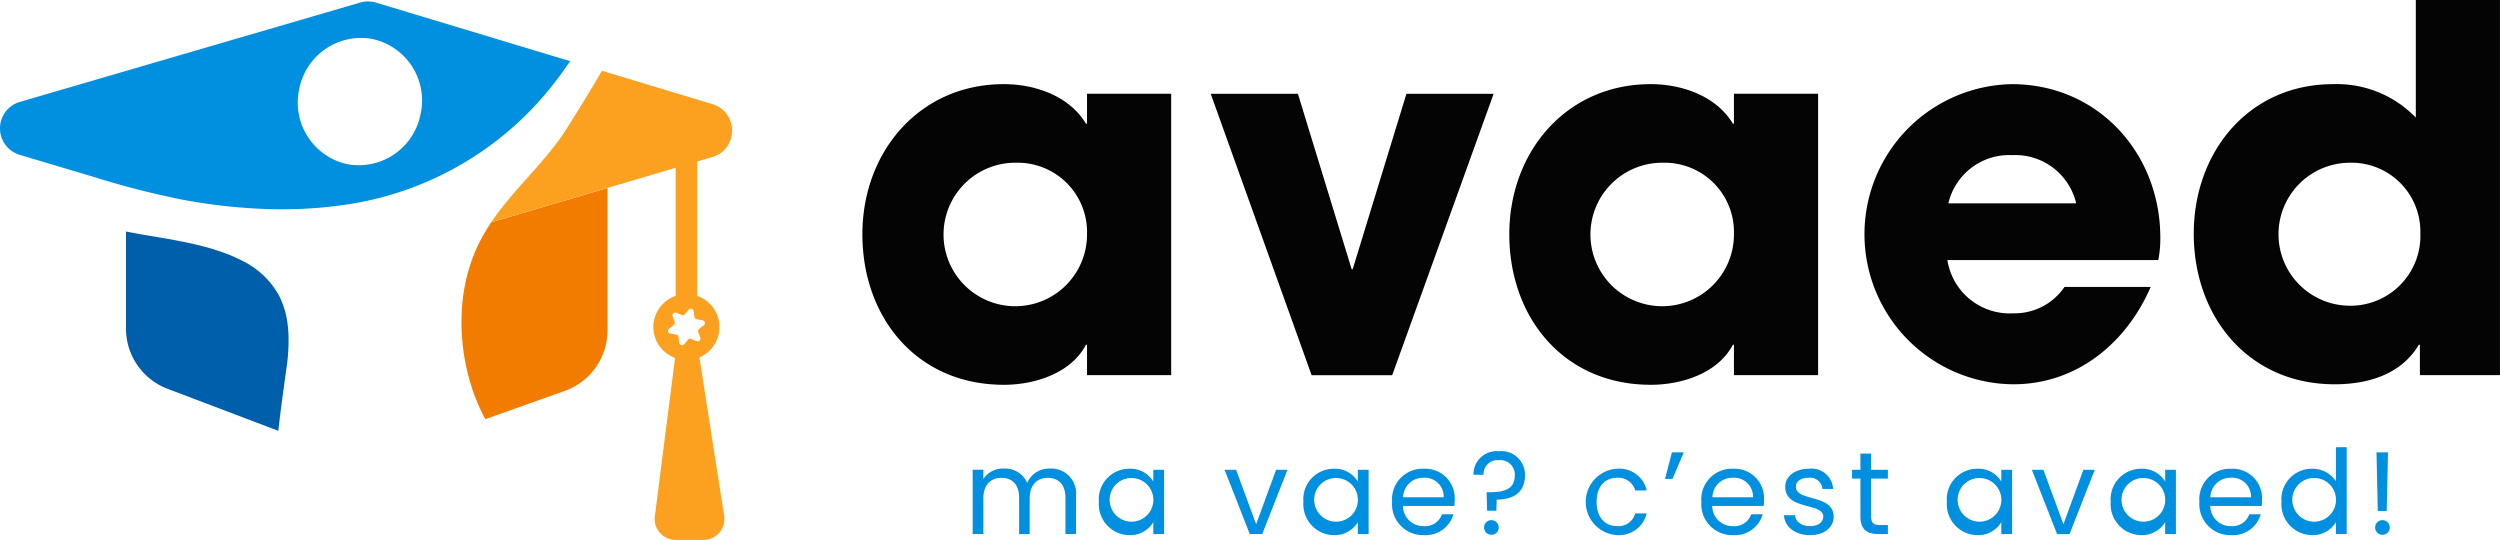
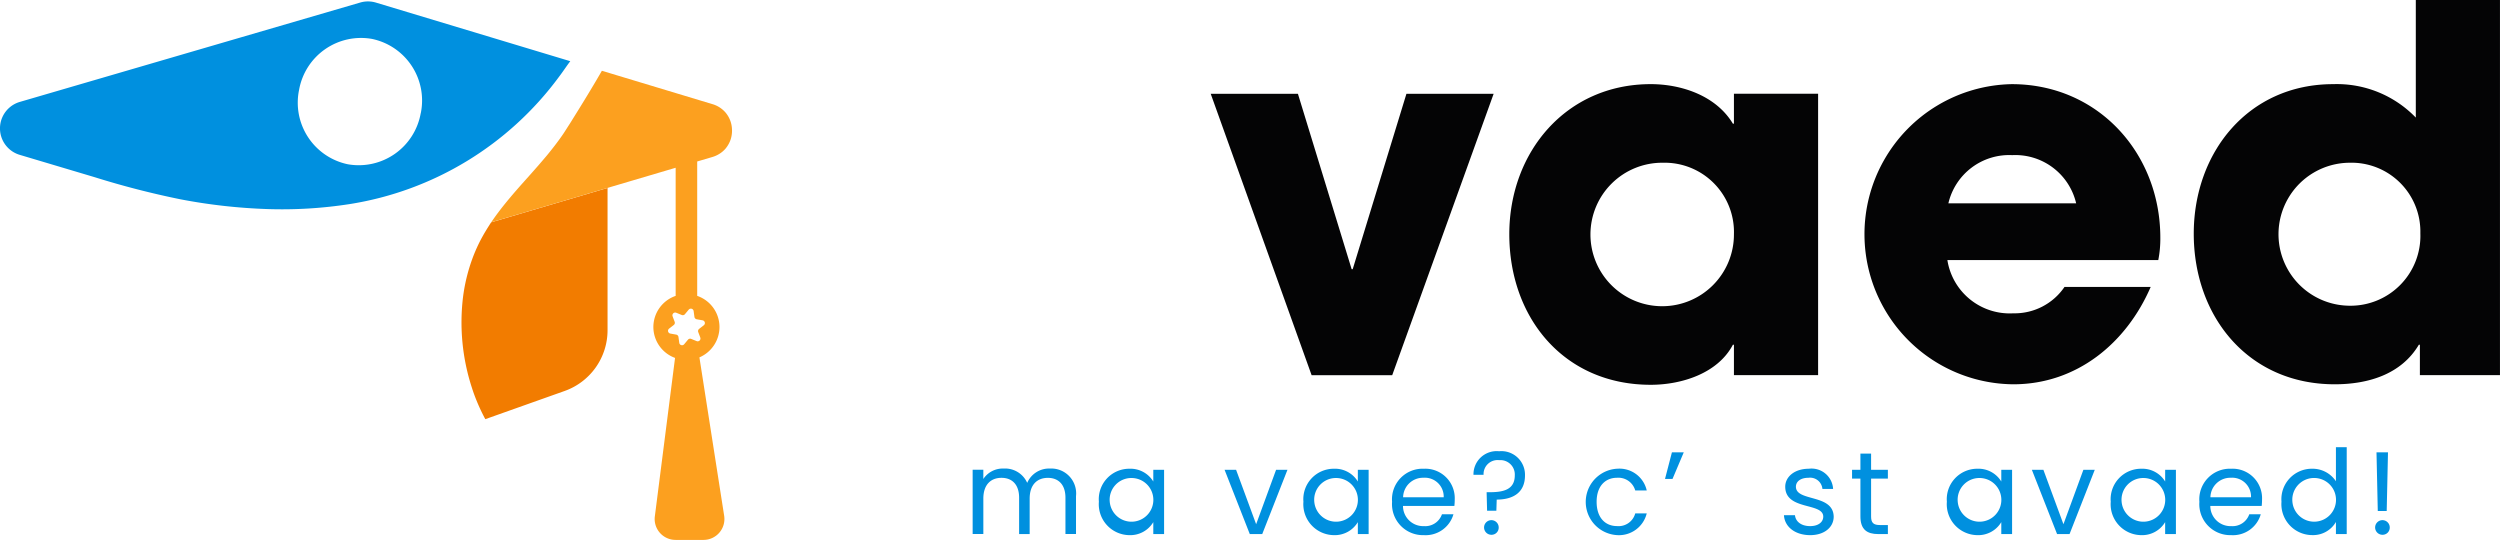
<svg xmlns="http://www.w3.org/2000/svg" width="239.264" height="51.67" viewBox="0 0 239.264 51.67">
  <defs>
    <style>.logoavaeda{fill:#0090df;}.logoavaedb{fill:#040405;}.logoavaedc{fill:#005fab;}.logoavaedd{fill:#f27c00;}.logoavaede{fill:#fca01f;}</style>
  </defs>
  <g transform="translate(174.48 -1315.277)">
    <g transform="translate(-81.392 1358.082)">
      <path class="logoavaeda" d="M99.344,1445.706c0-1.258-.674-1.9-1.684-1.9-1.033,0-1.741.663-1.741,1.987v3.391h-1.01v-3.481c0-1.258-.674-1.9-1.684-1.9-1.033,0-1.74.663-1.74,1.987v3.391H90.462v-6.154h1.022v.888a2.223,2.223,0,0,1,1.942-1,2.315,2.315,0,0,1,2.257,1.37,2.277,2.277,0,0,1,2.178-1.37,2.381,2.381,0,0,1,2.493,2.638v3.628h-1.01Z" transform="translate(-90.462 -1440.877)" />
      <path class="logoavaeda" d="M127.758,1442.953a2.555,2.555,0,0,1,2.291,1.224v-1.123h1.033v6.154h-1.033v-1.146a2.57,2.57,0,0,1-2.3,1.246,2.96,2.96,0,0,1-2.908-3.2A2.916,2.916,0,0,1,127.758,1442.953Zm.2.887a2.078,2.078,0,0,0-2.078,2.268,2.091,2.091,0,1,0,2.078-2.268Z" transform="translate(-112.76 -1440.897)" />
      <path class="logoavaeda" d="M160.188,1443.24l1.92,5.21,1.909-5.21h1.089l-2.415,6.153H161.5l-2.414-6.153Z" transform="translate(-134.976 -1441.084)" />
      <path class="logoavaeda" d="M183.476,1442.953a2.555,2.555,0,0,1,2.291,1.224v-1.123H186.8v6.154h-1.033v-1.146a2.57,2.57,0,0,1-2.3,1.246,2.96,2.96,0,0,1-2.909-3.2A2.916,2.916,0,0,1,183.476,1442.953Zm.2.887a2.078,2.078,0,0,0-2.078,2.268,2.091,2.091,0,1,0,2.078-2.268Z" transform="translate(-148.902 -1440.897)" />
      <path class="logoavaeda" d="M207.754,1449.308a2.964,2.964,0,0,1-3.043-3.189,2.928,2.928,0,0,1,3.043-3.166,2.821,2.821,0,0,1,2.953,2.942,5.55,5.55,0,0,1-.034.618h-4.918a1.934,1.934,0,0,0,2,1.932,1.691,1.691,0,0,0,1.729-1.134h1.1A2.767,2.767,0,0,1,207.754,1449.308Zm-1.988-3.627h3.885a1.806,1.806,0,0,0-1.943-1.865A1.906,1.906,0,0,0,205.766,1445.681Z" transform="translate(-164.569 -1440.897)" />
      <path class="logoavaeda" d="M229.331,1438.191a2.258,2.258,0,0,1,2.482,2.313c0,1.639-1.134,2.313-2.706,2.313l-.034,1.067h-.887l-.045-1.774h.326c1.28,0,2.369-.247,2.369-1.606a1.377,1.377,0,0,0-1.493-1.46,1.341,1.341,0,0,0-1.494,1.4h-.966A2.218,2.218,0,0,1,229.331,1438.191Zm-.708,7.994a.7.7,0,1,1,.674-.7A.685.685,0,0,1,228.623,1446.186Z" transform="translate(-178.951 -1437.809)" />
      <path class="logoavaeda" d="M260.455,1442.953a2.674,2.674,0,0,1,2.841,2.077h-1.1a1.677,1.677,0,0,0-1.741-1.213c-1.123,0-1.954.8-1.954,2.3,0,1.527.831,2.325,1.954,2.325a1.651,1.651,0,0,0,1.741-1.213h1.1a2.737,2.737,0,0,1-2.841,2.077,3.183,3.183,0,0,1,0-6.355Z" transform="translate(-198.783 -1440.897)" />
      <path class="logoavaeda" d="M279.055,1441.028l.662-2.549h1.134l-1.078,2.549Z" transform="translate(-212.792 -1437.996)" />
-       <path class="logoavaeda" d="M292,1449.308a2.964,2.964,0,0,1-3.043-3.189,2.928,2.928,0,0,1,3.043-3.166,2.821,2.821,0,0,1,2.954,2.942,5.528,5.528,0,0,1-.034.618H290a1.934,1.934,0,0,0,2,1.932,1.691,1.691,0,0,0,1.729-1.134h1.1A2.767,2.767,0,0,1,292,1449.308Zm-1.987-3.627H293.9a1.806,1.806,0,0,0-1.943-1.865A1.906,1.906,0,0,0,290.014,1445.681Z" transform="translate(-219.215 -1440.897)" />
      <path class="logoavaeda" d="M313.966,1449.308c-1.437,0-2.448-.786-2.515-1.908h1.055c.057.595.584,1.044,1.449,1.044.808,0,1.257-.4,1.257-.909,0-1.371-3.638-.573-3.638-2.864,0-.943.887-1.718,2.257-1.718a2.065,2.065,0,0,1,2.324,1.932h-1.022a1.184,1.184,0,0,0-1.337-1.067c-.753,0-1.2.36-1.2.854,0,1.46,3.571.663,3.616,2.864C316.212,1448.544,315.325,1449.308,313.966,1449.308Z" transform="translate(-233.805 -1440.897)" />
      <path class="logoavaeda" d="M330.809,1441.222h-.8v-.842h.8v-1.549h1.022v1.549h1.606v.842h-1.606v3.627c0,.607.225.82.854.82h.753v.864h-.921c-1.089,0-1.707-.449-1.707-1.684Z" transform="translate(-245.845 -1438.224)" />
      <path class="logoavaeda" d="M358.746,1442.953a2.554,2.554,0,0,1,2.291,1.224v-1.123h1.033v6.154h-1.033v-1.146a2.57,2.57,0,0,1-2.3,1.246,2.96,2.96,0,0,1-2.909-3.2A2.916,2.916,0,0,1,358.746,1442.953Zm.2.887a2.078,2.078,0,0,0-2.078,2.268,2.091,2.091,0,1,0,2.078-2.268Z" transform="translate(-262.59 -1440.897)" />
      <path class="logoavaeda" d="M380.089,1443.24l1.92,5.21,1.909-5.21h1.089l-2.414,6.153H381.4l-2.414-6.153Z" transform="translate(-277.614 -1441.084)" />
      <path class="logoavaeda" d="M403.38,1442.953a2.555,2.555,0,0,1,2.291,1.224v-1.123H406.7v6.154H405.67v-1.146a2.57,2.57,0,0,1-2.3,1.246,2.959,2.959,0,0,1-2.908-3.2A2.916,2.916,0,0,1,403.38,1442.953Zm.2.887a2.078,2.078,0,0,0-2.077,2.268,2.091,2.091,0,1,0,2.077-2.268Z" transform="translate(-291.541 -1440.897)" />
      <path class="logoavaeda" d="M427.656,1449.308a2.964,2.964,0,0,1-3.043-3.189,2.928,2.928,0,0,1,3.043-3.166,2.821,2.821,0,0,1,2.953,2.942,5.551,5.551,0,0,1-.033.618h-4.918a1.934,1.934,0,0,0,2,1.932,1.691,1.691,0,0,0,1.729-1.134h1.1A2.767,2.767,0,0,1,427.656,1449.308Zm-1.988-3.627h3.886a1.806,1.806,0,0,0-1.943-1.865A1.907,1.907,0,0,0,425.668,1445.681Z" transform="translate(-307.207 -1440.897)" />
      <path class="logoavaeda" d="M449.907,1439.159a2.682,2.682,0,0,1,2.279,1.2V1437.1h1.033v8.31h-1.033v-1.157a2.527,2.527,0,0,1-2.291,1.258,2.962,2.962,0,0,1-2.92-3.2A2.918,2.918,0,0,1,449.907,1439.159Zm.191.886a2.078,2.078,0,0,0-2.078,2.269,2.091,2.091,0,1,0,2.078-2.269Z" transform="translate(-321.713 -1437.104)" />
      <path class="logoavaeda" d="M473.264,1446.372a.7.7,0,1,1,.674-.7A.685.685,0,0,1,473.264,1446.372Zm-.595-7.893h1.1l-.123,5.615h-.854Z" transform="translate(-338.313 -1437.996)" />
    </g>
    <g transform="translate(-91.942 1315.277)">
-       <path class="logoavaedb" d="M81.93,1366.051v-2.911h-.1c-1.456,2.765-4.95,3.833-7.861,3.833-8.3,0-13.538-6.4-13.538-14.411,0-7.861,5.435-14.363,13.538-14.363,2.96,0,6.259,1.116,7.861,3.785h.1v-2.864h8.054v26.93Zm-6.793-20.33a6.866,6.866,0,1,0,6.793,6.841A6.635,6.635,0,0,0,75.136,1345.721Z" transform="translate(-60.434 -1330.146)" />
      <path class="logoavaedb" d="M172.679,1367.753h-7.715l-9.656-26.93h8.346l5.143,16.789h.1l5.143-16.789h8.346Z" transform="translate(-121.974 -1331.847)" />
      <path class="logoavaedb" d="M258.144,1366.051v-2.911h-.1c-1.456,2.765-4.949,3.833-7.861,3.833-8.3,0-13.538-6.4-13.538-14.411,0-7.861,5.435-14.363,13.538-14.363,2.96,0,6.259,1.116,7.861,3.785h.1v-2.864H266.2v26.93Zm-6.793-20.33a6.866,6.866,0,1,0,6.793,6.841A6.635,6.635,0,0,0,251.351,1345.721Z" transform="translate(-174.735 -1330.146)" />
      <path class="logoavaedb" d="M361.461,1355.037H341.276a6.039,6.039,0,0,0,6.308,5.095,5.775,5.775,0,0,0,4.9-2.523h8.249c-2.329,5.386-7.084,9.316-13.149,9.316a14.364,14.364,0,0,1-.145-28.725c8.249,0,14.217,6.6,14.217,14.7A10.624,10.624,0,0,1,361.461,1355.037Zm-13.975-10.044a5.978,5.978,0,0,0-6.114,4.61H353.6A5.978,5.978,0,0,0,347.486,1344.993Z" transform="translate(-237.439 -1330.146)" />
      <path class="logoavaedb" d="M444.724,1351.182v-2.911h-.1c-1.7,2.862-4.9,3.785-8.054,3.785-8.249,0-13.489-6.453-13.489-14.411,0-7.812,5.24-14.314,13.343-14.314a10.5,10.5,0,0,1,7.909,3.2v-11.256h8.055v35.906Zm-6.745-20.33a6.842,6.842,0,0,0-.1,13.682,6.691,6.691,0,0,0,6.89-6.938A6.593,6.593,0,0,0,437.979,1330.852Z" transform="translate(-295.665 -1315.277)" />
    </g>
    <g transform="translate(-174.48 1315.413)">
      <g transform="translate(12.058 17.851)">
-         <path class="logoavaedc" d="M-124.781,1391.258a17.777,17.777,0,0,0,.173-3.017,11.14,11.14,0,0,0-.12-1.279,8.1,8.1,0,0,0-.755-2.427,7.939,7.939,0,0,0-3.557-3.4,14.021,14.021,0,0,0-1.431-.646c-.5-.192-1.007-.363-1.528-.518q-.521-.154-1.053-.286c-.354-.089-.71-.171-1.066-.248-.713-.154-1.427-.287-2.126-.411-1.4-.246-2.74-.449-3.9-.689l-.02,0v9.284a6.171,6.171,0,0,0,3.982,5.77l10.6,4.022c.219-2.041.518-4.068.791-6.113C-124.785,1391.284-124.782,1391.271-124.781,1391.258Z" transform="translate(140.162 -1374.166)" />
        <path class="logoavaedd" d="M-46.413,1370.512c-.067.111-.134.221-.2.334-.047.081-.093.163-.139.245-.115.208-.227.417-.333.631a15.687,15.687,0,0,0-.7,1.648,16.893,16.893,0,0,0-.835,3.453,20.155,20.155,0,0,0,.847,8.8l.022.066,0,.01c.02.058.047.136.081.231l0,.009A18.37,18.37,0,0,0-46.5,1388.6h0l7.6-2.7a6.171,6.171,0,0,0,4.1-5.814v-13.616l-11.141,3.293C-46.1,1370.009-46.259,1370.259-46.413,1370.512Z" transform="translate(80.888 -1366.471)" />
      </g>
      <path class="logoavaede" d="M-17.7,1339.683a2.64,2.64,0,0,0-.117-.388,2.683,2.683,0,0,0-.13-.282c-.027-.05-.055-.1-.085-.149a2.619,2.619,0,0,0-.164-.235l-.045-.057a2.62,2.62,0,0,0-1.272-.824l-10.579-3.193-.009.016c-.628,1.1-1.536,2.6-2.3,3.829l-.018.028-.346.557-.056.09-.092.147-.06.1-.117.187-.075.12-.066.1-.078.123-.034.053-.109.171-.032.05-.075.117-.022.035-.082.127-.013.02-.057.087-.012.018-.047.072h0c-.214.315-.438.622-.667.925-.053.071-.107.142-.161.212q-.338.439-.691.869l-.079.094q-.337.4-.683.8l-.166.191q-.374.428-.753.852h0l-.479.537-.054.06c-.626.7-1.247,1.411-1.837,2.141l-.028.034q-.214.266-.423.537l-.034.044q-.208.272-.409.548l-.027.037c-.136.189-.27.38-.4.573l17.652-5.218V1356.1a3.154,3.154,0,0,0-2.133,2.977,3.155,3.155,0,0,0,2.075,2.959l-1.934,15.162a2,2,0,0,0,1.987,2.256h2.669a2,2,0,0,0,1.978-2.312l-2.368-15.157a3.163,3.163,0,0,0,1.921-2.909,3.154,3.154,0,0,0-2.133-2.977v-12.862l1.441-.426a2.727,2.727,0,0,0,.826-.4,2.5,2.5,0,0,0,.325-.278c.05-.05.1-.1.141-.156a2.545,2.545,0,0,0,.27-.4,2.653,2.653,0,0,0,.144-.3,2.632,2.632,0,0,0,.119-.387,2.732,2.732,0,0,0,.06-.4,2.866,2.866,0,0,0,0-.4A2.743,2.743,0,0,0-17.7,1339.683Zm-2.756,18.754a.267.267,0,0,1,.118.475l-.447.347a.267.267,0,0,0-.087.3l.2.531a.267.267,0,0,1-.351.339l-.524-.213a.267.267,0,0,0-.306.077l-.362.434a.267.267,0,0,1-.47-.134l-.077-.56a.268.268,0,0,0-.22-.227l-.557-.1a.267.267,0,0,1-.119-.474l.447-.347a.266.266,0,0,0,.087-.3l-.2-.531a.267.267,0,0,1,.351-.34l.524.214a.267.267,0,0,0,.306-.077l.362-.434a.267.267,0,0,1,.47.134l.077.56a.267.267,0,0,0,.219.227Z" transform="translate(87.695 -1327.918)" />
      <path class="logoavaeda" d="M-138.5,1315.777a2.641,2.641,0,0,0-1.5-.007l-32.581,9.511a2.641,2.641,0,0,0-.014,5.066l2.425.723,4.723,1.408a82.573,82.573,0,0,0,8.219,2.121,53.373,53.373,0,0,0,8.412.94,42.066,42.066,0,0,0,7.761-.473,30.876,30.876,0,0,0,20.084-12.2c.37-.483.7-1,1.07-1.481Zm4.283,10.6a6.02,6.02,0,0,1-6.98,4.871,6.02,6.02,0,0,1-4.658-7.124,6.021,6.021,0,0,1,6.98-4.871A6.02,6.02,0,0,1-134.212,1326.378Z" transform="translate(174.48 -1315.664)" />
    </g>
  </g>
</svg>